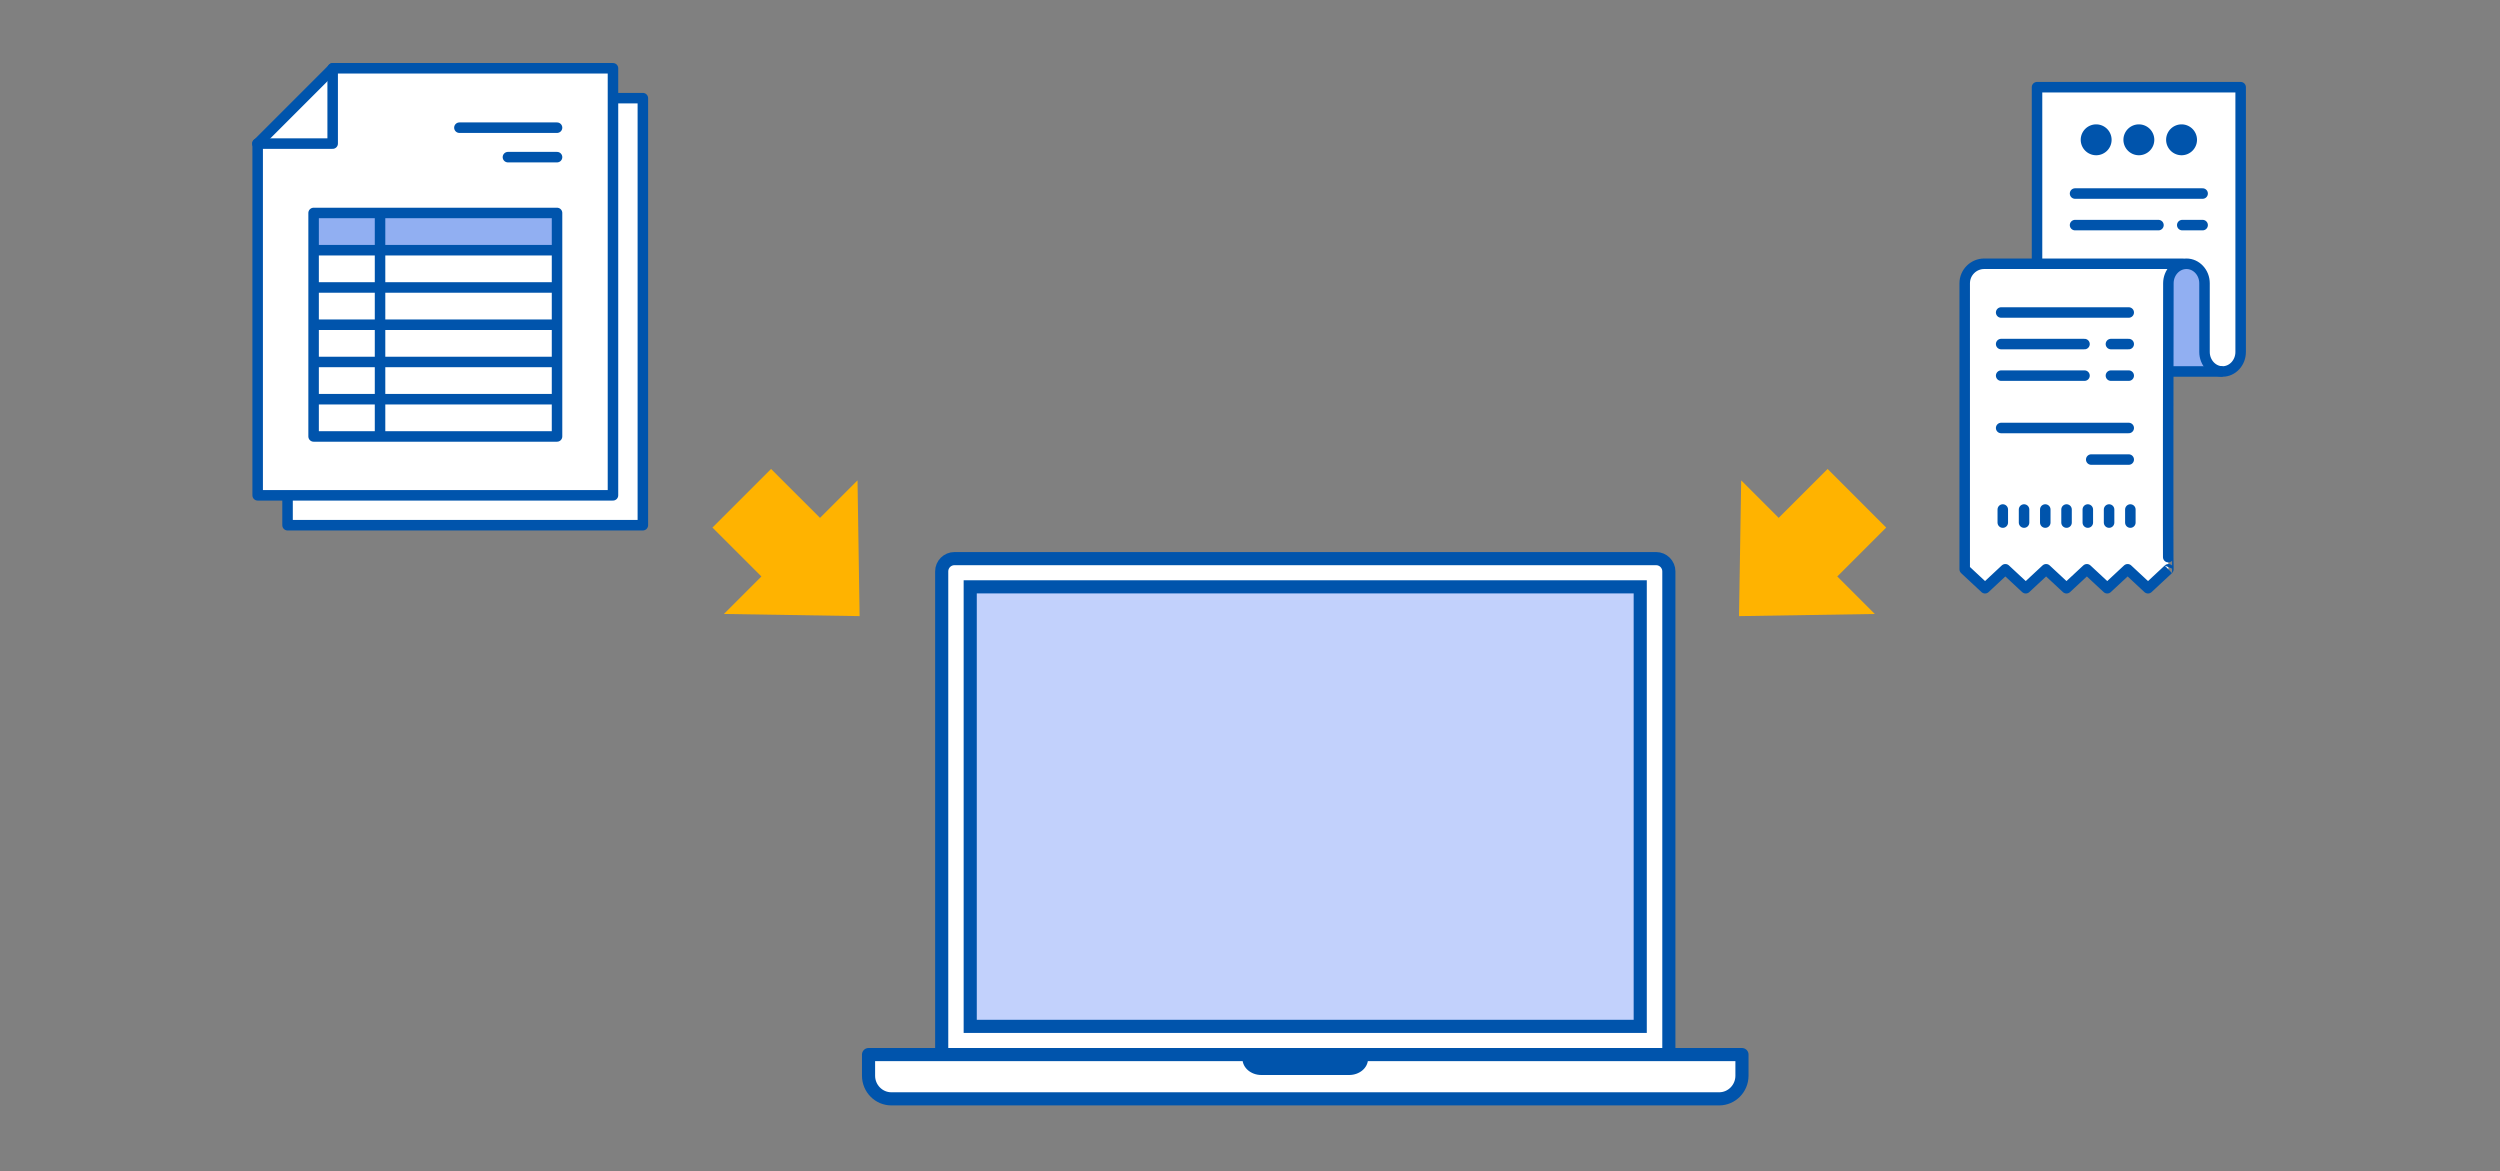
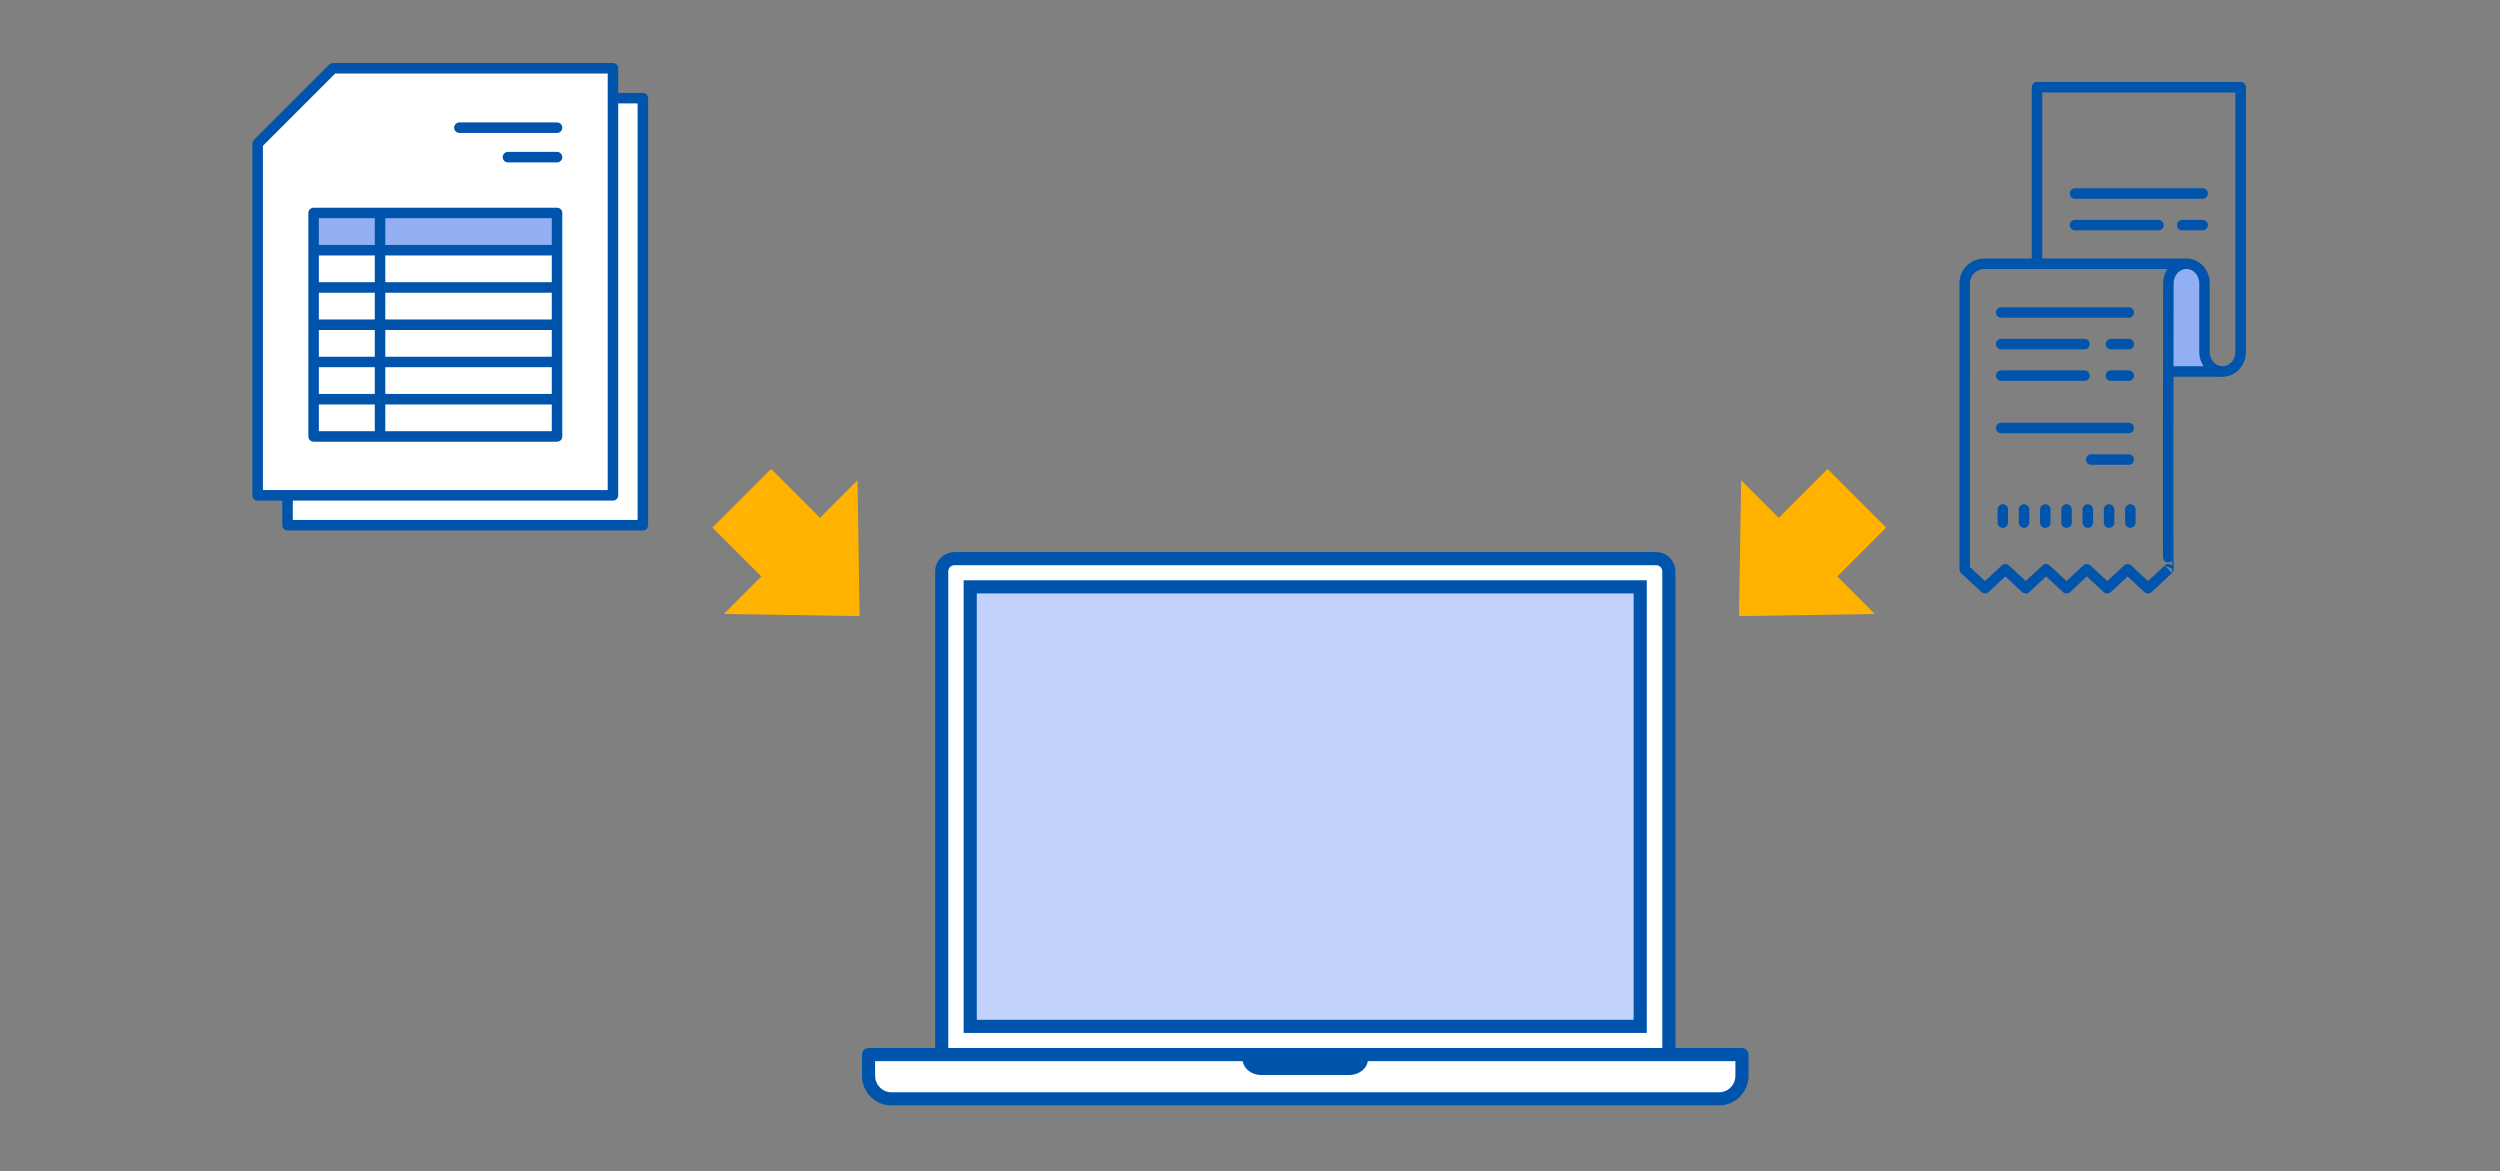
<svg xmlns="http://www.w3.org/2000/svg" fill="none" viewBox="0 0 476 223">
  <rect x="0" y="0" width="476" height="223" fill="#808080" stroke="none" />
  <path d="M54.75 100h67.65V18.69H69.09L54.75 33.04z" fill="#fff" stroke="#0054ac" stroke-width="2" stroke-miterlimit="10" stroke-linecap="round" stroke-linejoin="round" />
  <path d="M49.06 94.31h67.65V13H63.4L49.06 27.34z" fill="#fff" stroke="#0054ac" stroke-width="2" stroke-miterlimit="10" stroke-linecap="round" stroke-linejoin="round" />
-   <path d="M49 27.34h14.34V13" stroke="#0054ac" stroke-linecap="round" stroke-linejoin="round" stroke-miterlimit="10" stroke-width="2" />
  <path d="M106.06 40.55H59.71v7.09h46.35z" fill="#91aff2" />
  <path d="M106.06 40.55H59.71V83.1h46.35zM72.36 83.1V40.55m-12.65 7.09h46.35m-46.35 7.09h46.35m-46.35 7.1h46.35m-46.35 7.09h46.35m-46.35 7.09h46.35m-18.59-51.7h18.59m-9.35 5.61h9.35" stroke="#0054ac" stroke-linecap="round" stroke-linejoin="round" stroke-miterlimit="10" stroke-width="2" />
  <path d="M312.3 111.73H184.73v83.69H312.3z" fill="#c3d0f7" />
  <path d="M317.74 200.79H179.3v-92c0-1.34 1.09-2.43 2.43-2.43h133.59c1.34 0 2.43 1.09 2.43 2.43v92z" fill="#fff" stroke="#0054ac" stroke-linejoin="round" stroke-miterlimit="10" stroke-width="2.5" />
  <path d="M312.3 111.73H184.73v83.69H312.3z" fill="#c2d1fc" stroke="#0054ac" stroke-miterlimit="10" stroke-width="2.5" />
  <path d="M331.67 200.79v4.03c0 2.42-1.95 4.4-4.34 4.4H169.71c-2.39 0-4.34-1.98-4.34-4.4v-4.03z" fill="#fff" stroke="#0054ac" stroke-linejoin="round" stroke-miterlimit="10" stroke-width="2.5" />
  <path d="M260.47 201.61c0 1.7-1.61 3.07-3.59 3.07h-16.72c-1.98 0-3.59-1.38-3.59-3.07z" fill="#0054ac" />
  <path d="M163.67 117.31l-.4-25.85-7.14 7.14-9.32-9.31-11.16 11.16 9.32 9.31-7.14 7.14zm195.46-16.86l-11.15-11.16-9.32 9.31-7.14-7.14-.41 25.85 25.85-.41-7.14-7.14z" fill="#ffb300" />
-   <path d="M387.85 16.6v33.63h-10.06c-2.04 0-3.71 1.67-3.71 3.71v54.46l3.87 3.61 3.87-3.61 3.88 3.61 3.88-3.61 3.88 3.61 3.88-3.61 3.88 3.61 3.88-3.61 3.88 3.61 3.88-3.61c-.1.1 0-54.46 0-54.46 0-2.04 1.55-3.71 3.44-3.71s3.44 1.67 3.44 3.71v13.09c0 2.04 1.55 3.71 3.44 3.71s3.44-1.67 3.44-3.71V16.6z" fill="#fff" />
  <path d="M412.67 71.01v-16.4c0-2.18 1.61-3.97 3.57-3.97s3.57 1.79 3.57 3.97v16.41" fill="#91aff2" />
  <g stroke="#0054ac" stroke-linejoin="round" stroke-miterlimit="10" stroke-width="2">
    <path d="M387.85 50.04V16.6h38.77v50.42c0 2.04-1.55 3.71-3.44 3.71s-3.44-1.67-3.44-3.71V53.93c0-2.04-1.55-3.71-3.44-3.71s-3.44 1.67-3.44 3.71c0 0-.1 54.56 0 54.46l-3.88 3.61-3.88-3.61-3.88 3.61-3.88-3.61-3.88 3.61-3.88-3.61-3.88 3.61-3.88-3.61-3.87 3.61-3.87-3.61V53.93c0-2.04 1.67-3.71 3.71-3.71h37.82m-34.59 9.28h24.29m-24.29 21.99h24.29m-7.14 6.01h7.14m-24.29-21.99h15.87m5.03 0h3.39m-24.29 6.01h15.87m5.03 0h3.39m-10.22-34.67h24.29m-24.29 6.01h15.88m4.53 0h3.88" stroke-linecap="round" />
    <path d="M423.18 70.73h-10.19" />
    <path d="M381.33 97.01v2.49m4.05-2.49v2.49m4.04-2.49v2.49m4.05-2.49v2.49m4.05-2.49v2.49m4.05-2.49v2.49m4.05-2.49v2.49" stroke-linecap="round" />
-     <path d="M397.17 26.62c0-1.07.87-1.94 1.94-1.94s1.94.87 1.94 1.94-.87 1.94-1.94 1.94a1.948 1.948 0 01-1.94-1.94zm8.13 0c0-1.07.87-1.94 1.94-1.94s1.94.87 1.94 1.94-.87 1.94-1.94 1.94a1.948 1.948 0 01-1.94-1.94zm8.13 0c0-1.07.87-1.94 1.94-1.94s1.94.87 1.94 1.94-.87 1.94-1.94 1.94a1.948 1.948 0 01-1.94-1.94z" fill="#0054ac" />
  </g>
</svg>